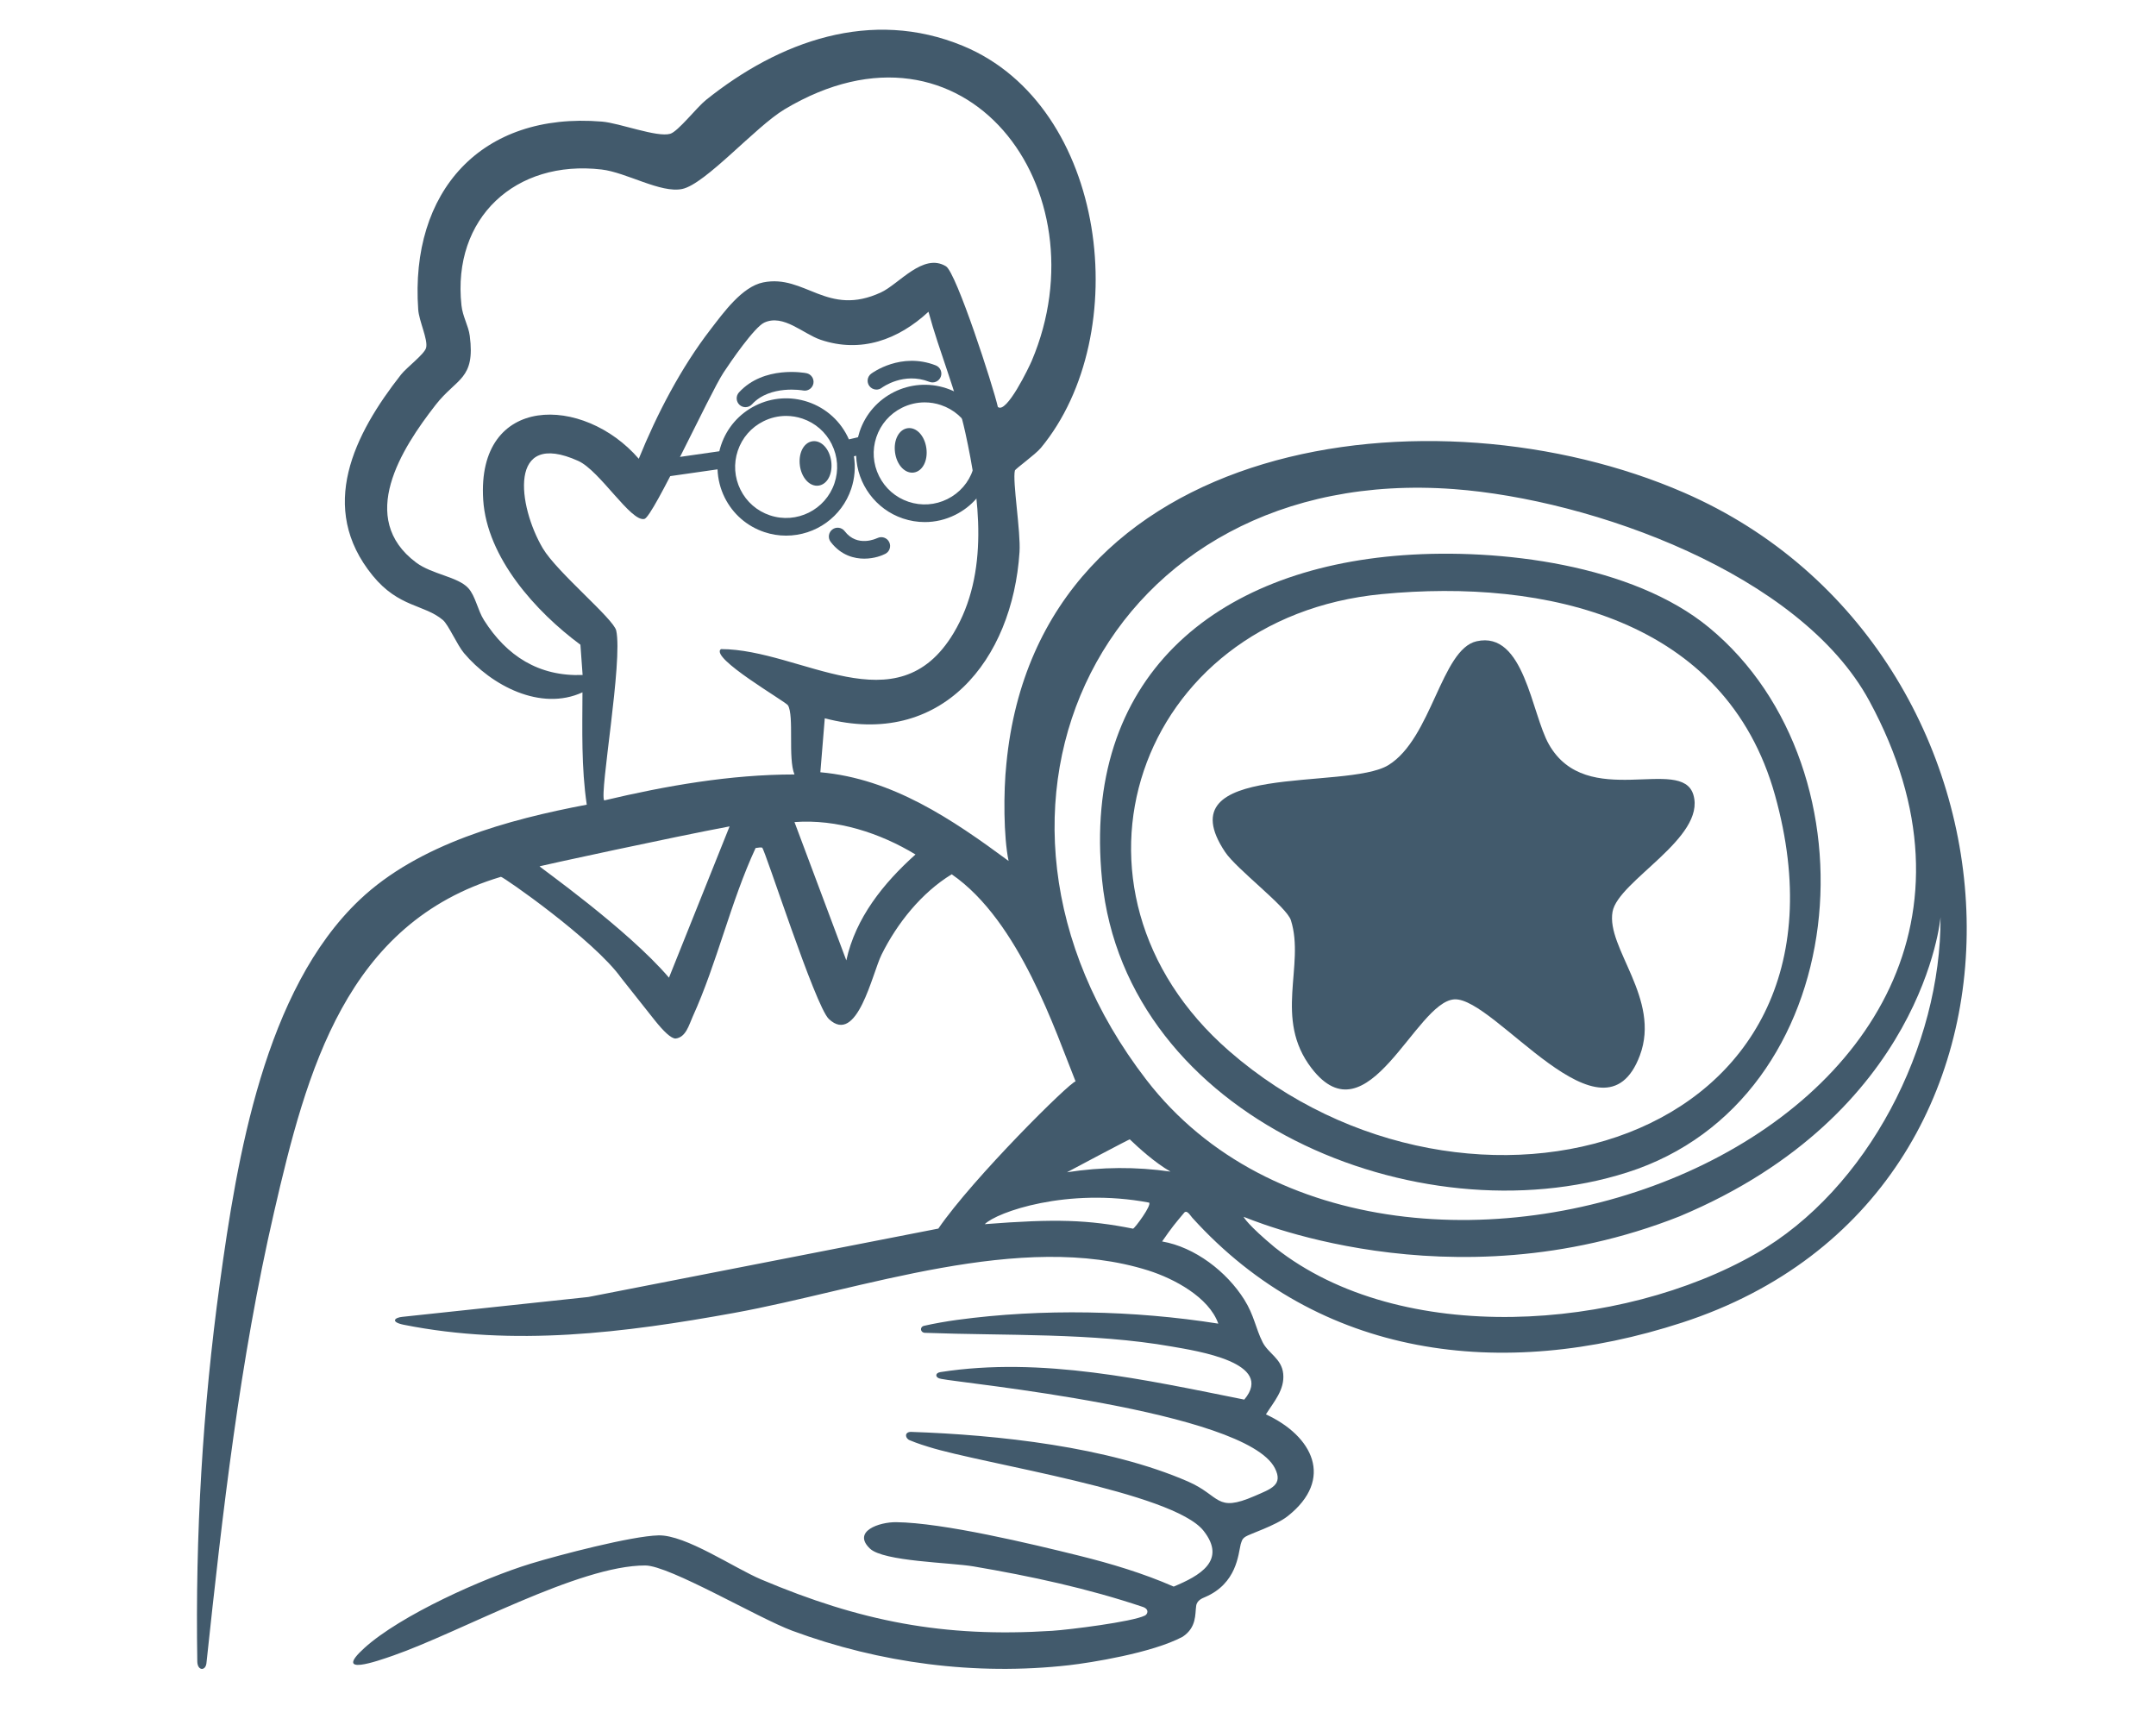
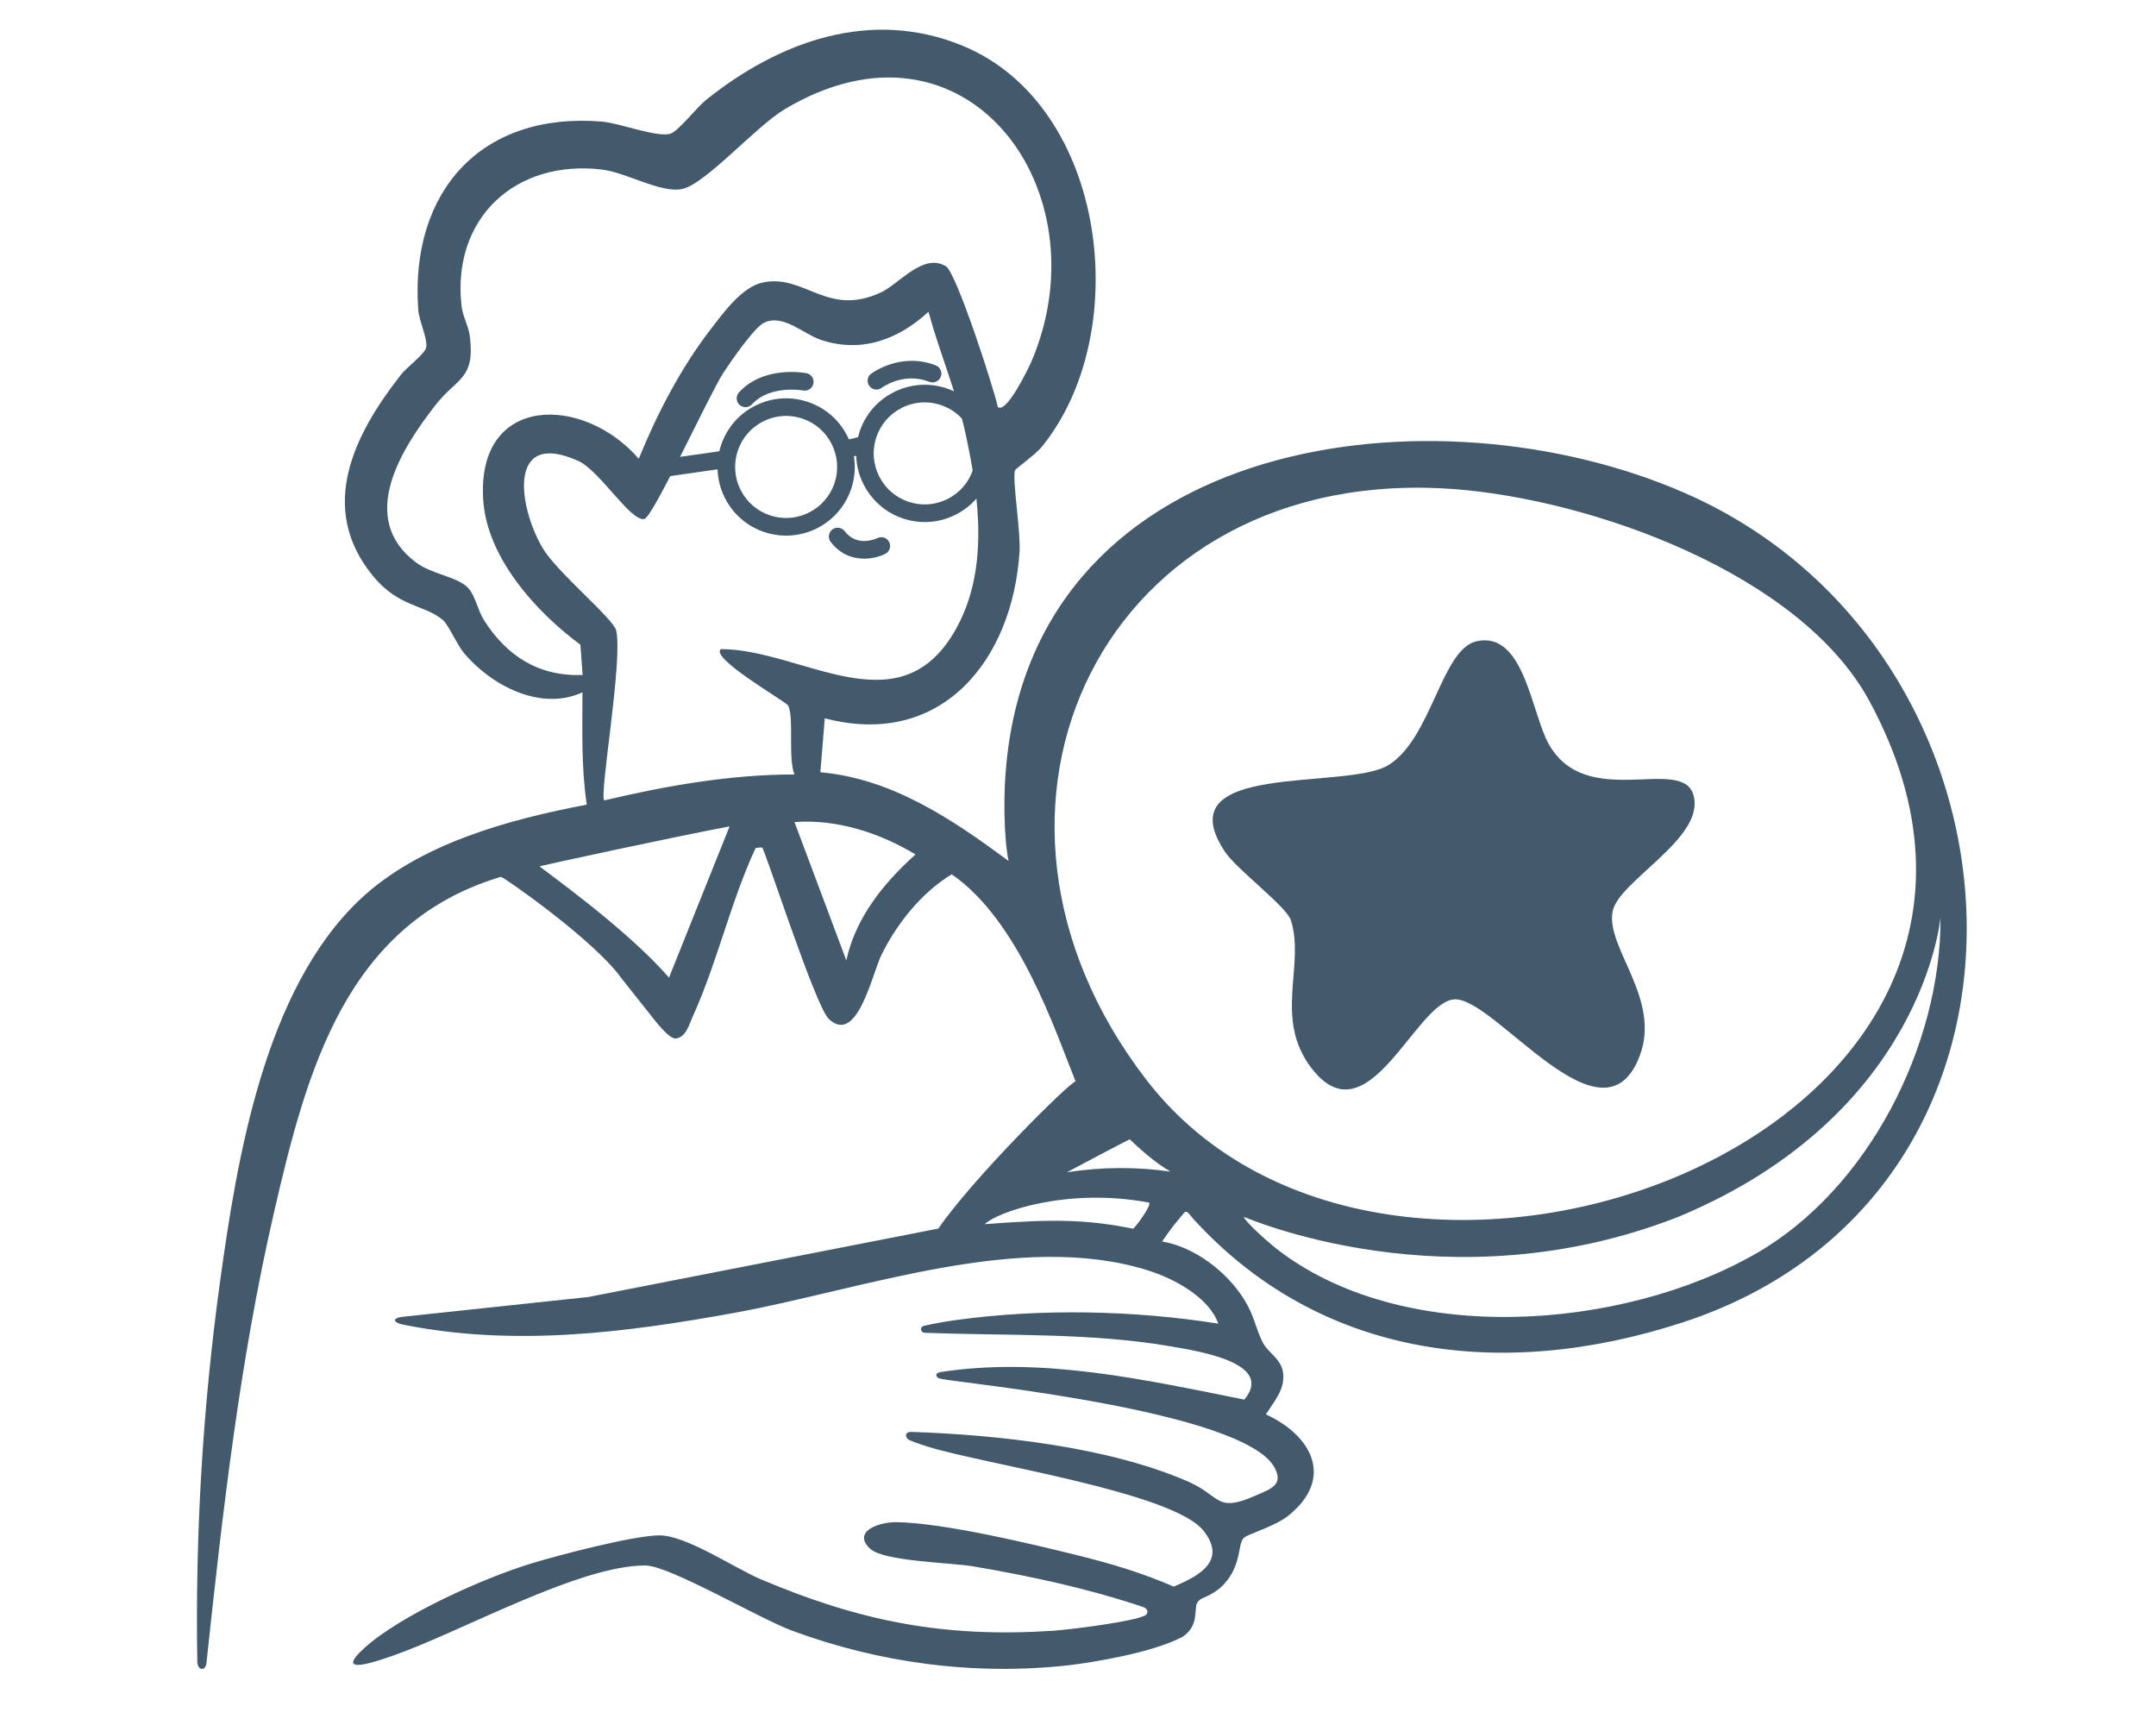
<svg xmlns="http://www.w3.org/2000/svg" id="Layer_1" data-name="Layer 1" viewBox="0 0 1000 800">
  <defs>
    <style>
      .cls-1 {
        fill: #425a6c;
      }
    </style>
  </defs>
  <g>
    <path class="cls-1" d="M466.79,354.16c14.7-152.59,198.5-176.09,314.29-125.69,167.47,72.89,182.35,325.29-.85,384.9-83.96,27.32-168.4,16.35-227.21-48.6-1.01-1.12-2.62-4.1-3.98-2.1-4.18,5.01-5.19,6.11-10.03,13.08,15.19,2.61,30,14,38.16,27.05,4.54,7.26,5.2,13.18,8.44,19.64,2.65,5.29,8.87,7.6,9.57,14.68.74,7.43-4.39,13.03-8.02,18.82,21.69,10.01,31.86,30.03,10.08,47.22-5.57,4.39-17.77,8.27-19.58,9.52-1.65,1.11-1.66,1.93-2.2,3.48-1.15,4.69-1.77,18.2-16.55,24.53-.97.46-3.81,1.34-4.11,4.16-.56,3.72.3,9.84-6.24,14.21-14.14,7.58-43.02,12.11-52.7,13.21-43.26,4.91-87.68-.91-128.39-15.98-15.65-5.79-56.94-30.25-68.17-30.27-30.84-.08-85.86,30.96-116.86,41.76-7.42,2.59-28.23,9.94-13.48-3.45,16.82-15.27,55.26-32.45,77.19-39.15,13.16-4.02,46.78-12.82,59.26-13.12,12.62-.3,35.07,15.14,47.71,20.47,45.9,19.39,84.42,27.02,134.83,23.8,7.94-.51,37.23-4.16,43.07-7.08,1.23-.58,2.17-2.83-.8-3.96-25.63-8.63-52.07-14.31-78.75-18.85-10.59-1.8-41.7-2.26-47.97-8.25-8.37-8,4.29-12.34,12.16-12.25,21.83.26,62.63,10.03,84.89,15.55,14.88,3.69,29.77,8.17,43.83,14.32,11.83-4.92,24.81-11.98,13.86-25.87-14.17-17.99-102.4-30.99-127.56-38.93-.9-.28-5.1-1.53-8.58-3.01-2.29-.79-2.79-3.85.35-3.94,40.37,1.36,91.55,6.9,128.56,23.02,15.24,6.64,12.78,14.59,30.87,6.74,7.72-3.35,13.41-5.13,9.43-12.94-13.6-26.71-146.32-39.52-154.67-41.38-3.12-.45-3.04-2.84-.37-3.18,46.89-7.27,94.94,3.6,140.85,12.77,14.43-17.1-21.92-22.56-33.69-24.62-36.85-6.46-76.74-4.94-114.46-6.35-2.11-.08-2.55-2.75-.33-3.26,4.71-1.08,10.53-2.09,15.33-2.74,39.33-5.34,82.09-4.43,121.1,1.74-4.34-12.28-20.6-20.91-32.49-24.66-59.15-18.64-132.99,8.97-192.13,19.7-50.98,9.25-102.05,15.66-153.11,5.5-6.4-1.28-4.37-3.38-.65-3.7l86.18-9.19,162.35-31.73c16.09-23.46,61.24-68.17,63.66-68.25-9.18-22.67-25.98-74.4-57.46-96.06-13.94,8.51-25.26,22.61-32.52,37.23-4.36,8.76-11.3,42.28-24.46,29.88-6.37-6.01-29.77-79.17-30.95-79.48-.52-.14-1.43-.1-3.03.19-11.61,25.01-17.81,53.19-29.16,78.17-1.74,3.83-3.13,9.63-7.96,10.18-2.15,0-5.63-3.47-9.5-8.27-3.64-4.52-9.83-12.48-15.7-19.81-12.7-17.78-55.02-47.15-55.8-46.92-71.82,21.43-90.09,89.87-105.22,155.47-15.91,68.99-23.87,139.03-31.38,209.29-.44,3.59-4.07,3.53-4.23-.73-.97-58.71,2.46-117.42,10.45-175.56,7.96-57.98,20.71-135.99,64.86-177.82,27.39-25.96,69.06-37.25,105.33-44.11-2.55-17.27-2.05-34.66-1.99-52.1-19.43,8.95-42.33-3.22-54.97-18.22-3.14-3.73-7.23-13.17-9.75-15.3-8.68-7.34-20.44-5.74-32.57-20.6-25.77-31.56-8.56-65.59,13.12-93.22,2.66-3.39,10.95-9.52,11.66-12.49.91-3.81-3.29-12.34-3.67-17.67-3.87-54.62,29.07-91.82,85.2-87.19,8.24.68,25.5,7.43,31.68,5.66,3.62-1.04,12.35-12.29,16.56-15.66,34.03-27.29,76.65-42.74,119.26-25.09,67.14,27.81,79.56,133.93,36.1,186.42-2.59,3.12-11.86,9.72-12.05,10.5-1.2,4.86,2.76,28.31,2.15,37.76-3.24,50.11-36.19,91.36-90.33,77.14l-2.05,25.03c33.41,2.97,61.15,21.83,87.31,41.13-2.33-11.07-2.42-32.02-1.02-45.11ZM462.79,188.69c3.97,3.65,14.63-18.69,15.75-21.34,33.64-79.4-30.78-166.83-114.66-116.64-13.44,8.04-36.64,34.65-47.45,36.93-9.93,2.1-25.9-7.69-37.41-9.03-39.91-4.65-69.36,22.46-64.99,62.97.57,5.33,3.24,9.41,3.86,14.18,2.63,20.26-6.06,19.49-15.82,31.99-15.95,20.44-36.49,52.6-9.07,73.13,7.38,5.53,19.39,6.56,24.22,11.89,3.33,3.68,4.31,10.17,7.25,14.81,10.51,16.61,25.42,26.23,45.76,25.46l-1.02-14.04c-20.67-15.28-43.39-40.4-45.09-67.22-3.11-49.2,46.53-48.68,72.16-19.02,8.39-20.7,19.63-42.3,33.3-59.99,5.89-7.63,14.56-19.8,24.37-21.79,19.48-3.95,29.68,16.27,54.73,4.6,8.34-3.88,19.53-18.49,30.08-12.08,4.82,2.93,21.91,55.72,24.06,65.19ZM334.39,301.03c37.26.07,81.58,36.53,107.92-7.44,16.66-27.82,12.05-62.66,5.44-92.88-4.21-19.26-11.98-37.2-17.1-56.13-14.04,13-31.36,19.33-50.07,12.98-8.11-2.76-17.23-12.04-26.09-7.95-4.57,2.11-15.61,18.15-18.93,23.22-6.46,9.85-32.55,66.77-36.65,67.83-6.24,1.61-20.66-22.37-30.71-26.9-32.85-14.82-27.99,20.97-16.45,40.51,6.55,11.09,32.84,32.7,34.06,38.15,3.16,14.09-7.87,75.57-5.57,78.79,28.8-6.82,58.51-12.03,88.25-12.04-3.09-7.47-.08-27.19-3.02-32.07-1.06-1.76-36.49-22.08-31.08-26.06ZM531.74,500.82c113.55,147.29,444.13,25.09,335.28-175.78-31.98-59.02-128.72-93.45-192.64-98.21-161.94-12.05-239.72,148.08-142.64,273.99ZM392.54,445.4c4.3-19.78,17.25-35.82,32.08-49.12-16.42-9.96-36.47-16.51-56.12-15.03l24.04,64.15ZM338.4,383.25c-26.81,5.03-86.6,18.05-88.14,18.51-.39.12,40.61,28.93,60.03,51.65l28.11-70.16ZM576.84,564.32c-.03.17,1.97,3.82,14.52,14.25,58.56,46.36,160.9,38.5,223.07,2.82,52.02-29.84,85.96-96.58,85.63-156.03,0,0-7.71,91.26-120.99,138.72-107.18,42.43-202.19.02-202.23.24ZM524.04,528.43c1.34-1.03-29.16,15.23-29.16,15.23,16.34-2.51,31.78-2.6,48.03-.31-7.29-4.16-14.8-11.04-18.86-14.92ZM532.97,557.73c-38.03-7.17-70.63,4.42-76.22,10,32.93-2.57,47.91-2.06,68.79,2.09.84-.21,8.79-10.95,7.43-12.09Z" />
-     <path class="cls-1" d="M650.93,257.48c44.67-3.22,106.31,4.3,141.77,33.56,79.98,65.98,67.23,219.22-37.99,252.7-97.11,30.9-232.45-25.16-243.55-135.68-9.4-93.57,51.88-144.25,139.77-150.58ZM640.89,275.53c-113.91,10.96-156.85,136.93-70.74,211.94,110.38,96.14,298.64,44.42,253.13-118.7-22.83-81.83-106.34-100.55-182.39-93.24Z" />
    <path class="cls-1" d="M684.88,297.4c22.11-4.98,25.41,33.55,33.55,47.84,17.57,30.84,61.54,5.03,67,23.37,5.94,19.98-34.87,39.85-37.49,54.2-3.07,16.82,22.5,40.32,12.67,66.66-16.94,45.42-67.32-27.14-86.05-26-18.08,1.1-40.09,65.94-66.22,31.95-17.74-23.07-2.93-47.6-9.59-68.64-1.99-6.3-25.14-23.59-30.52-31.65-28.35-42.5,56.22-28.28,75.76-40.31,20.09-12.37,24.51-53.73,40.89-57.42Z" />
  </g>
  <g>
    <path class="cls-1" d="M457.39,196.09c-3.79-7.61-10.31-13.29-18.38-16-16.64-5.57-34.72,3.42-40.3,20.06-.28.84-.53,1.72-.75,2.63l-4.22.99c-3.61-8.22-10.45-14.5-19-17.37-8.06-2.7-16.69-2.11-24.3,1.68-7.61,3.79-13.29,10.31-16,18.37-.31.92-.58,1.86-.8,2.83l-37.91,5.43c-2.23.32-3.78,2.4-3.46,4.63.31,2.19,2.35,3.79,4.63,3.47l35.91-5.14c.16,4.52,1.29,9,3.32,13.09,3.79,7.61,10.31,13.29,18.38,16,3.27,1.1,6.67,1.65,10.1,1.65,13.71,0,25.85-8.72,30.2-21.71,1.63-4.87,2.06-10.05,1.26-15.1l1.03-.24c.46,13.13,9.08,24.86,21.68,29.09,3.3,1.11,6.72,1.67,10.15,1.67,4.93,0,9.69-1.13,14.15-3.35,7.61-3.79,13.29-10.31,16-18.37,2.7-8.06,2.11-16.69-1.68-24.3ZM451.32,217.79h0c-2.01,5.99-6.23,10.84-11.89,13.66-5.66,2.82-12.08,3.26-18.06,1.25-5.98-2.01-10.82-6.23-13.64-11.89-2.82-5.66-3.27-12.08-1.26-18.06,2.01-5.98,6.23-10.83,11.89-13.65,3.33-1.66,6.92-2.49,10.53-2.49,2.53,0,5.06.41,7.53,1.24,5.99,2.01,10.84,6.23,13.65,11.89,2.82,5.66,3.26,12.07,1.25,18.06ZM385.79,206.04c2.82,5.66,3.27,12.08,1.26,18.05h0c-4.15,12.36-17.58,19.05-29.95,14.9-5.99-2.01-10.84-6.23-13.65-11.89-2.81-5.66-3.26-12.07-1.25-18.06,2.01-5.99,6.23-10.84,11.89-13.66,3.32-1.65,6.86-2.49,10.52-2.49,2.55,0,5.09.42,7.55,1.24,5.98,2.01,10.82,6.23,13.64,11.89Z" />
-     <path class="cls-1" d="M371,215.92c.74,5.41,4.14,9.34,7.93,9.34.25,0,.5-.02.75-.05,2.08-.28,3.89-1.77,4.95-4.09.94-2.05,1.26-4.6.91-7.19-.79-5.77-4.6-9.85-8.67-9.29-2.08.28-3.89,1.77-4.95,4.09-.94,2.05-1.26,4.6-.91,7.19Z" />
-     <path class="cls-1" d="M421,198.58c-4.07.56-6.65,5.51-5.86,11.28.74,5.41,4.14,9.34,7.93,9.34.25,0,.5-.02.74-.05,4.07-.56,6.65-5.51,5.86-11.28-.79-5.77-4.6-9.85-8.67-9.29Z" />
+     <path class="cls-1" d="M371,215.92Z" />
    <path class="cls-1" d="M406.93,249.53h0c-.38.19-9.28,4.51-15.15-3.19-1.37-1.79-3.94-2.14-5.73-.77-.87.66-1.43,1.62-1.57,2.71-.15,1.08.14,2.16.8,3.03,4.9,6.43,11.17,7.78,15.57,7.78,4.82,0,8.43-1.56,9.76-2.23,2.01-1.01,2.82-3.47,1.81-5.48-1.01-2.01-3.46-2.83-5.47-1.83Z" />
    <path class="cls-1" d="M345.78,188.83c1.14,0,2.24-.48,3.02-1.33,8.37-9.14,23.55-6.44,23.68-6.41,1.07.21,2.16-.01,3.06-.62.91-.61,1.52-1.54,1.73-2.61.43-2.21-1.02-4.36-3.23-4.79-.8-.16-19.75-3.67-31.28,8.91-.74.81-1.12,1.85-1.07,2.94.05,1.09.52,2.1,1.32,2.84.76.69,1.74,1.07,2.76,1.07Z" />
    <path class="cls-1" d="M406.51,180.68c.89,0,1.73-.28,2.44-.81.41-.31,10.2-7.45,22.09-2.8,1.02.4,2.13.38,3.13-.06,1-.44,1.77-1.24,2.17-2.25.4-1.02.38-2.13-.06-3.13-.44-1-1.24-1.77-2.25-2.17-16.14-6.33-29.42,3.45-29.98,3.86-1.8,1.35-2.16,3.91-.81,5.72.77,1.02,1.99,1.64,3.27,1.64Z" />
  </g>
</svg>